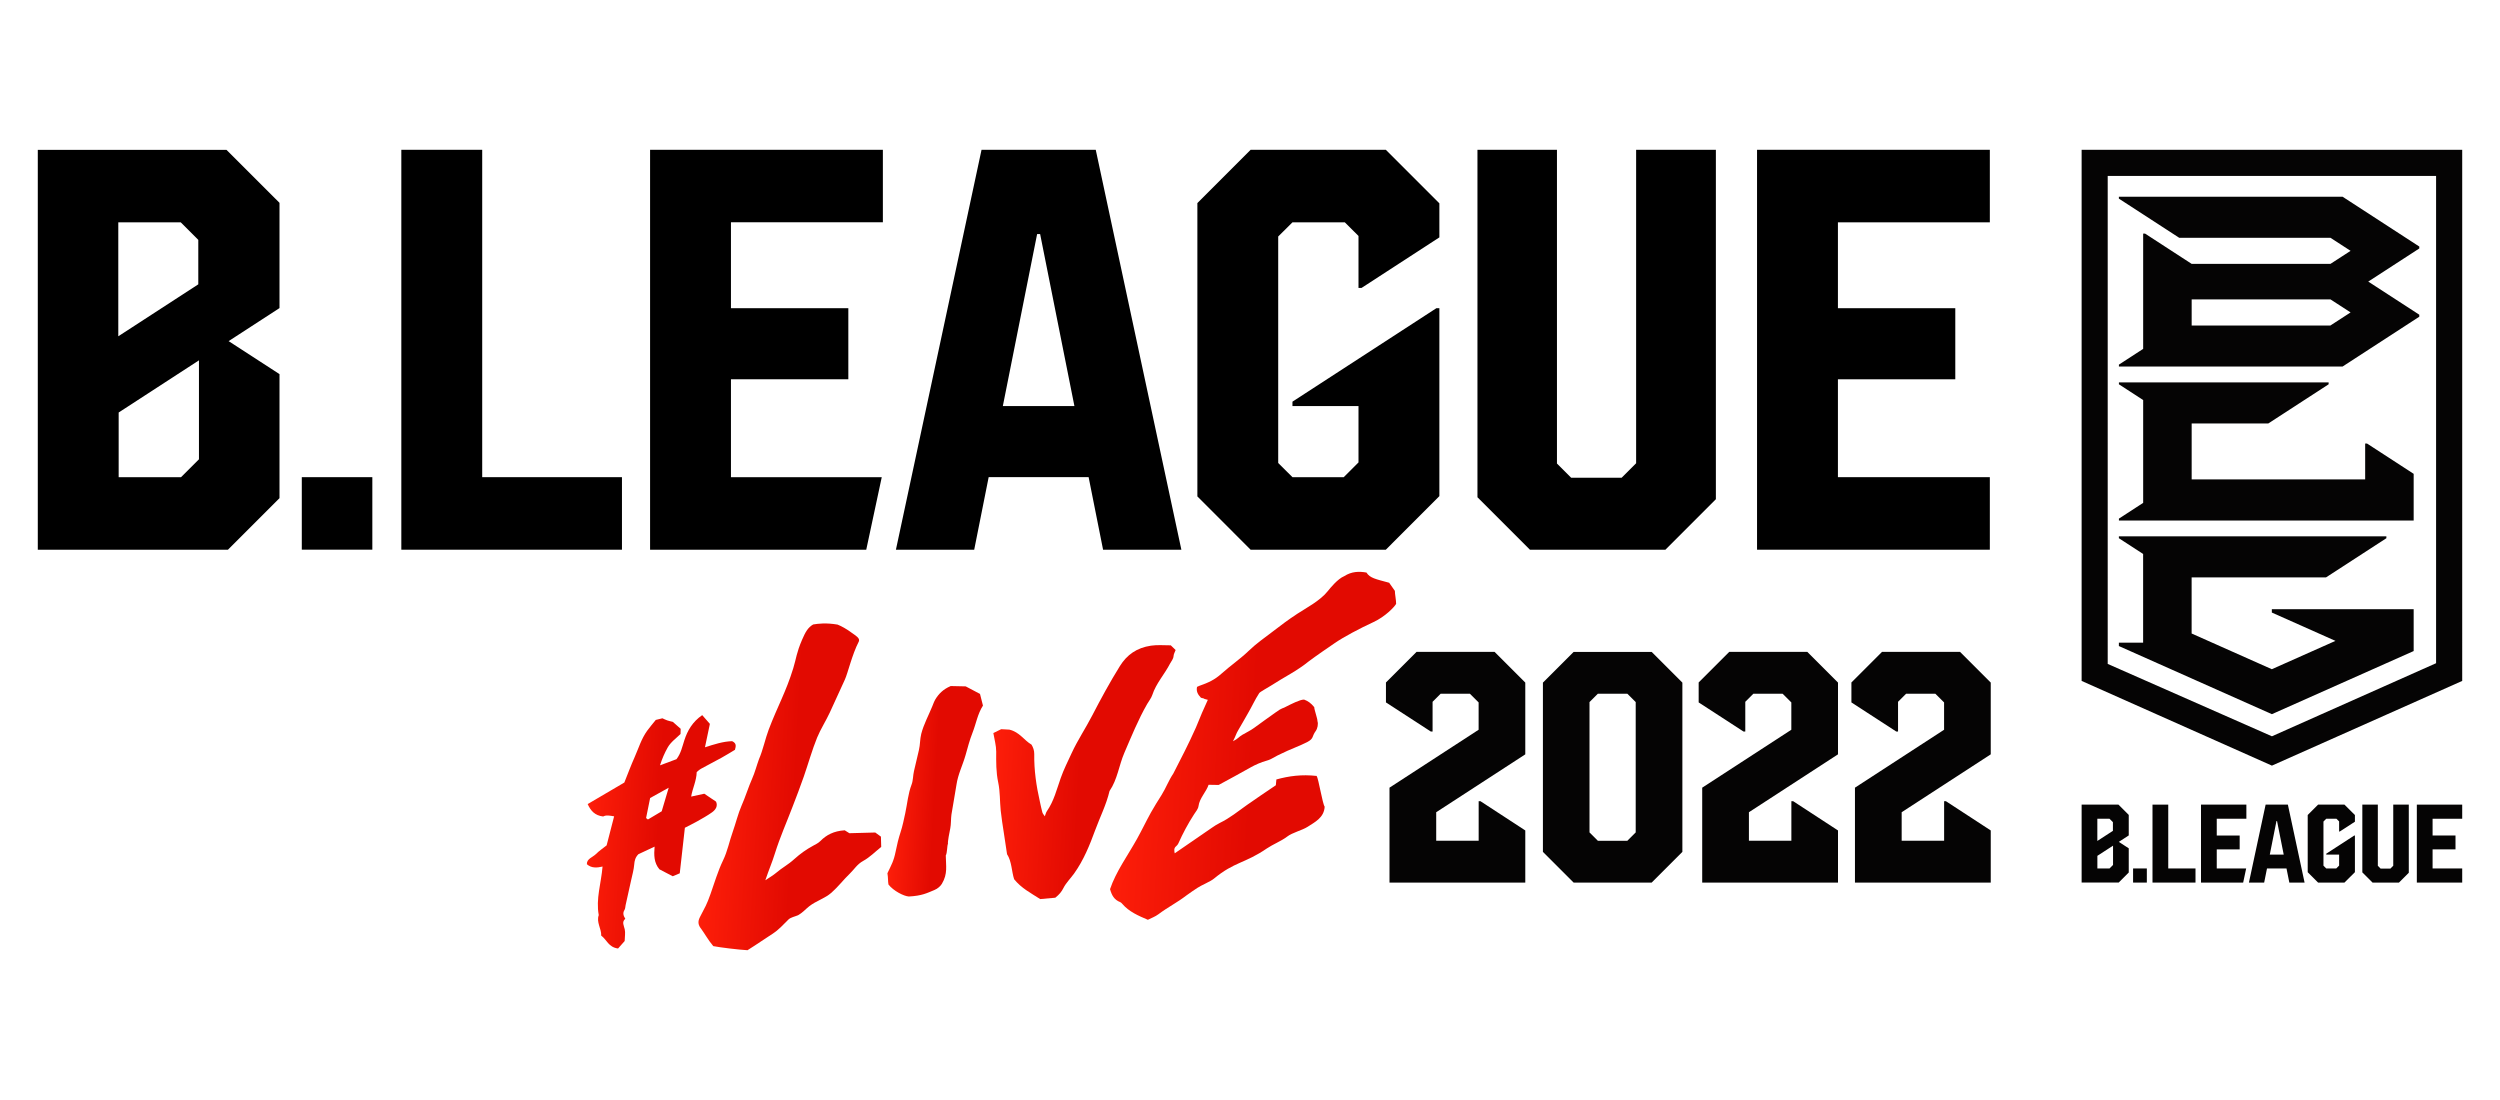
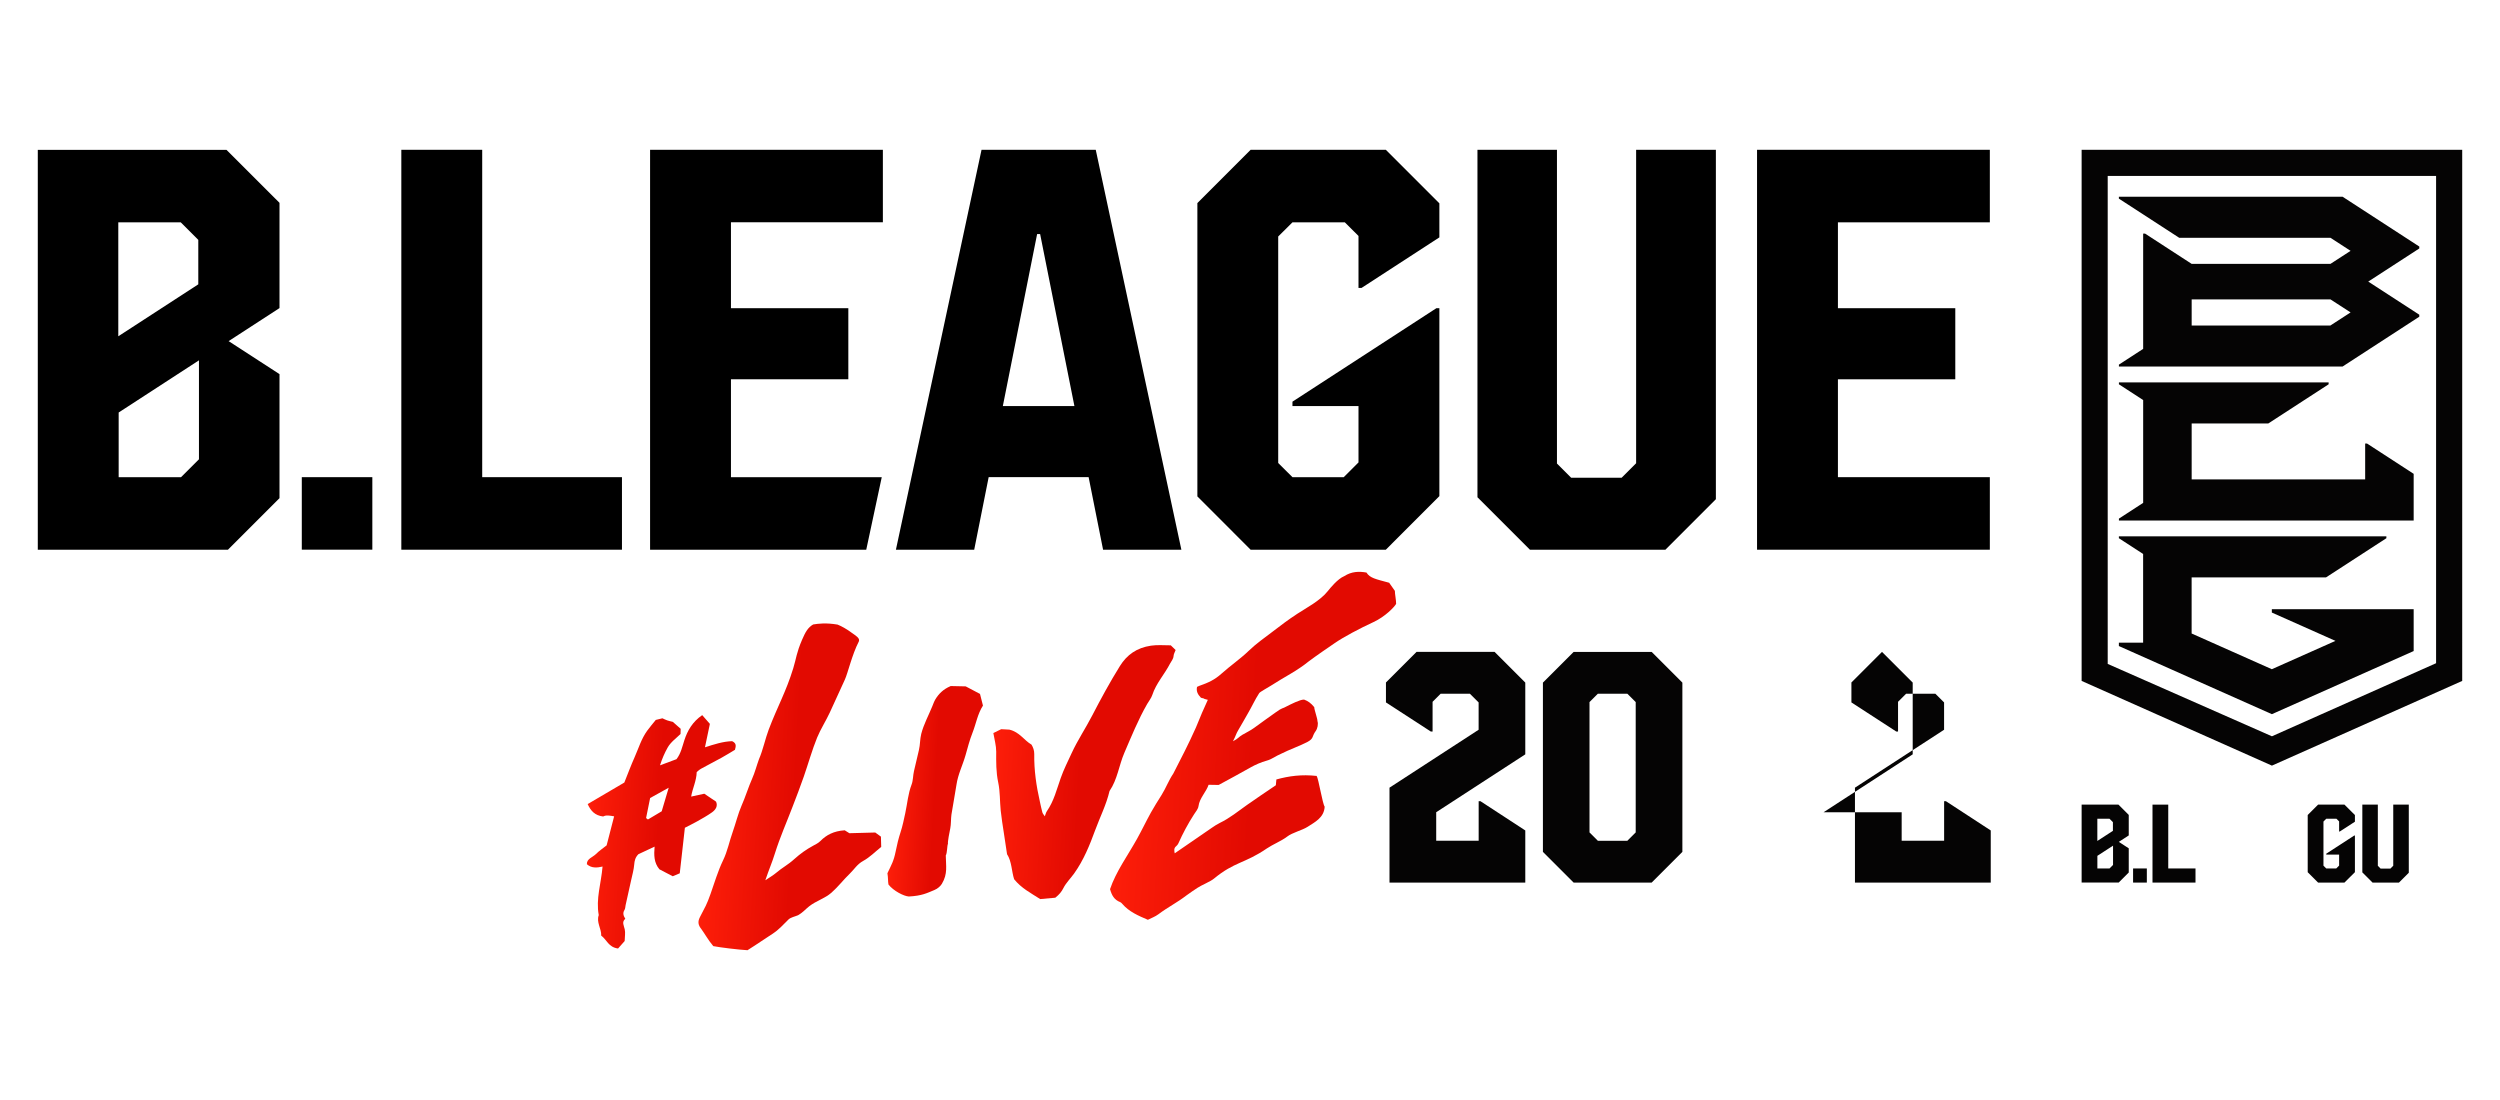
<svg xmlns="http://www.w3.org/2000/svg" xmlns:xlink="http://www.w3.org/1999/xlink" id="_レイヤー_1" width="600" height="264" viewBox="0 0 600 264">
  <defs>
    <style>.cls-1{fill:#050404;}.cls-2{fill:url(#_名称未設定グラデーション_31-3);}.cls-3{fill:url(#_名称未設定グラデーション_31-4);}.cls-4{fill:url(#_名称未設定グラデーション_31-5);}.cls-5{fill:url(#_名称未設定グラデーション_31-2);}.cls-6{fill:url(#_名称未設定グラデーション_31);}</style>
    <linearGradient id="_名称未設定グラデーション_31" x1="302.66" y1="174.53" x2="367.4" y2="174.53" gradientTransform="translate(-23.97 -14.02) rotate(3.21)" gradientUnits="userSpaceOnUse">
      <stop offset="0" stop-color="#fe1f0a" />
      <stop offset=".03" stop-color="#fc1d09" />
      <stop offset=".5" stop-color="#e20a01" />
    </linearGradient>
    <linearGradient id="_名称未設定グラデーション_31-2" x1="272.59" y1="182.87" x2="315.16" y2="182.87" xlink:href="#_名称未設定グラデーション_31" />
    <linearGradient id="_名称未設定グラデーション_31-3" x1="249.1" y1="189.71" x2="269.73" y2="189.71" xlink:href="#_名称未設定グラデーション_31" />
    <linearGradient id="_名称未設定グラデーション_31-4" x1="204.47" y1="190.62" x2="247.26" y2="190.62" xlink:href="#_名称未設定グラデーション_31" />
    <linearGradient id="_名称未設定グラデーション_31-5" x1="176.32" y1="203.1" x2="211.01" y2="203.1" xlink:href="#_名称未設定グラデーション_31" />
  </defs>
  <g id="_白背景版">
    <g>
      <polygon class="cls-1" points="520.38 193.11 516.6 193.11 516.6 211.82 526.92 211.82 526.92 208.43 520.38 208.43 520.38 193.11" />
-       <polygon class="cls-1" points="528.24 211.82 538.36 211.82 539.08 208.43 532.02 208.43 532.02 203.85 537.52 203.85 537.52 200.52 532.02 200.52 532.02 196.5 539.13 196.5 539.13 193.11 528.24 193.11 528.24 211.82" />
-       <path class="cls-1" d="M543.75,193.11l-4.01,18.71h3.66l.68-3.39h4.68l.68,3.39h3.66l-4.01-18.71h-5.34Zm1,11.99l1.6-8.05h.14l1.6,8.05h-3.35Z" />
      <rect class="cls-1" x="511.94" y="208.43" width="3.3" height="3.39" />
      <polygon class="cls-1" points="574.38 207.78 573.7 208.46 571.34 208.46 570.68 207.79 570.68 193.11 566.96 193.11 566.96 209.37 569.41 211.82 575.75 211.82 578.11 209.46 578.11 193.11 574.38 193.11 574.38 207.78" />
-       <polygon class="cls-1" points="590.93 196.5 590.93 193.11 580.04 193.11 580.04 211.82 590.93 211.82 590.93 208.43 583.82 208.43 583.82 203.85 589.32 203.85 589.32 200.52 583.82 200.52 583.82 196.5 590.93 196.5" />
      <polygon class="cls-1" points="561.53 199.57 565.18 197.21 565.18 195.61 562.67 193.11 556.34 193.11 553.85 195.6 553.85 209.33 556.34 211.82 562.67 211.82 565.18 209.32 565.18 200.52 565.03 200.52 558.3 204.89 558.3 205.1 561.39 205.1 561.39 207.74 560.7 208.43 558.3 208.43 557.63 207.76 557.63 197.17 558.3 196.5 560.75 196.5 561.39 197.14 561.39 199.57 561.53 199.57" />
      <path class="cls-1" d="M499.59,35.95v127.47l45.67,20.33,45.67-20.33V35.95h-91.35Zm45.67,140.76l-39.41-17.37V42.22h78.81v116.95l-39.4,17.54Zm34.03-51.79h-70.75v-.45l5.82-3.78v-24.68l-5.82-3.78v-.45h50.33v.45l-14.48,9.4h-18.39v13.43h41.64v-8.61h.45l11.19,7.27v11.19Zm1.34-65.27v-.48l-18.4-11.95h-53.7v.45l14.48,9.4h36.3l4.83,3.13-4.83,3.13h-33.31l-11.19-7.27h-.45v27.67l-5.82,3.78v.45h53.69l18.4-11.95v-.48l-12.25-7.95,12.25-7.95Zm-21.32,18.47h-33.31v-6.27h33.31l4.83,3.13-4.83,3.13Zm19.97,68.08v10.05l-34.03,15.15-36.72-16.35v-.81h5.82v-21.29l-5.82-3.78v-.45h64.2v.45l-14.48,9.4h-32.26v13.47l19.25,8.57,15.27-6.8-15.27-6.8v-.81h34.03Z" />
      <path class="cls-1" d="M510.9,203.6l-2.38-1.55,2.38-1.55v-4.92l-2.48-2.48h-8.83v18.71h8.9l2.41-2.41v-5.8Zm-7.54-7.1h2.92l.82,.82v2.08l-3.74,2.43v-5.33Zm3.77,11.09l-.84,.84h-2.92v-3.03l3.76-2.44v4.63Z" />
    </g>
    <g>
      <polygon points="115.73 35.95 96.32 35.95 96.32 131.93 149.27 131.93 149.27 114.52 115.73 114.52 115.73 35.95" />
      <polygon points="156.02 131.93 207.9 131.93 211.62 114.53 175.43 114.53 175.43 91.03 203.6 91.03 203.6 73.96 175.43 73.96 175.43 53.35 211.89 53.35 211.89 35.96 156.02 35.96 156.02 131.93" />
      <path d="M240.68,97.46l8.23-41.29h.72l8.23,41.29h-17.18Zm-5.11-61.51l-20.55,95.98h18.79l3.47-17.41h23.99l3.47,17.41h18.79l-20.55-95.98h-27.39Z" />
      <rect x="72.43" y="114.52" width="16.93" height="17.4" />
      <polygon points="392.67 111.18 389.19 114.66 377.08 114.66 373.67 111.25 373.67 35.96 354.59 35.96 354.59 119.34 367.18 131.93 399.7 131.93 411.81 119.81 411.81 35.96 392.67 35.96 392.67 111.18" />
      <polygon points="477.56 53.36 477.56 35.95 421.69 35.95 421.69 131.93 477.56 131.93 477.56 114.52 441.1 114.52 441.1 91.03 469.27 91.03 469.27 73.97 441.1 73.97 441.1 53.36 477.56 53.36" />
      <polygon points="326.76 69.11 345.45 56.97 345.45 48.8 332.6 35.95 300.15 35.95 287.37 48.74 287.37 119.14 300.15 131.93 332.6 131.93 345.45 119.07 345.45 73.97 344.73 73.97 310.19 96.4 310.19 97.46 326.04 97.46 326.04 110.98 322.5 114.52 310.19 114.52 306.77 111.12 306.77 56.76 310.19 53.36 322.76 53.36 326.04 56.63 326.04 69.11 326.76 69.11" />
      <path d="M47.75,110.23l-4.3,4.29h-14.97v-15.52l19.27-12.52v23.75ZM28.4,53.36h14.98l4.21,4.21v10.67l-19.2,12.47v-27.34Zm38.68,36.43l-12.21-7.92,12.21-7.93v-25.26l-12.72-12.71H9.07v95.97H54.7l12.38-12.38v-29.76Z" />
    </g>
    <g>
      <path class="cls-1" d="M344.69,194.95v6.83h10.19v-9.5h.42l10.77,7.03v12.51h-32.59v-22.78l21.39-13.9v-6.56l-2.09-2.08h-7.03l-1.93,1.93v7.14h-.42l-10.77-6.99v-4.79l7.34-7.34h18.73l7.37,7.37v17.22l-21.39,13.9Z" />
      <path class="cls-1" d="M403.77,163.83v40.62l-7.37,7.37h-18.73l-7.37-7.37v-40.62l7.37-7.37h18.73l7.37,7.37Zm-11.2,4.67l-2.01-2.01h-7.07l-2.01,2.01v31.28l2.01,2.01h7.07l2.01-2.01v-31.28Z" />
-       <path class="cls-1" d="M419.74,194.95v6.83h10.19v-9.5h.42l10.77,7.03v12.51h-32.59v-22.78l21.39-13.9v-6.56l-2.09-2.08h-7.03l-1.93,1.93v7.14h-.42l-10.77-6.99v-4.79l7.34-7.34h18.73l7.37,7.37v17.22l-21.39,13.9Z" />
-       <path class="cls-1" d="M456.4,194.95v6.83h10.19v-9.5h.42l10.77,7.03v12.51h-32.59v-22.78l21.39-13.9v-6.56l-2.09-2.08h-7.03l-1.93,1.93v7.14h-.42l-10.77-6.99v-4.79l7.34-7.34h18.73l7.37,7.37v17.22l-21.39,13.9Z" />
+       <path class="cls-1" d="M456.4,194.95v6.83h10.19v-9.5h.42l10.77,7.03v12.51h-32.59v-22.78l21.39-13.9v-6.56l-2.09-2.08h-7.03l-1.93,1.93v7.14h-.42l-10.77-6.99v-4.79l7.34-7.34l7.37,7.37v17.22l-21.39,13.9Z" />
    </g>
    <g id="LIVE">
      <path class="cls-6" d="M315.99,186.21c.46,.65,1.4,6.66,1.93,7.4-.15,2.65-2.37,3.7-4.07,4.81-1.34,.87-3.66,1.37-4.97,2.39-1.23,.96-3.53,1.92-4.81,2.8-5.35,3.66-7.79,3.18-12.72,7.26-.88,.73-3.02,1.57-3.97,2.22-.77,.53-1.81,1.18-2.55,1.75-2.48,1.9-4.33,2.73-6.84,4.6-.73,.55-1.66,.88-2.5,1.31-2.3-.98-4.54-1.95-6.12-3.8-.14-.16-.3-.35-.5-.43-1.48-.56-2.07-1.69-2.46-3.13,1.43-4.22,4.23-8.03,6.48-12.07,1.16-2.08,2.18-4.23,3.33-6.31,.79-1.43,1.68-2.81,2.55-4.2,1.06-1.69,1.7-3.5,2.82-5.15,1.97-3.84,3.61-6.98,5.42-11.03,1.08-2.67,1.91-4.62,2.87-6.67-1.86-.46,.04-.09-1.65-.5-.81-.82-1.16-1.61-.94-2.61,.15-.07,.33-.17,.53-.24,2.21-.77,3.69-1.45,5.37-2.96,1.99-1.79,4.6-3.61,6.51-5.46,1.69-1.65,3.88-3.19,5.76-4.62,2.34-1.78,3.41-2.62,5.89-4.26,1.99-1.32,5.51-3.12,7.36-5.49,.49-.62,2.34-2.91,3.9-3.54,1.79-1.15,3.57-1.18,5.34-.87,.84,1.34,2.22,1.57,5.45,2.45,.48,.68,.92,1.3,1.37,1.95-.02,.6,.32,2.35,.3,3.12-.42,.75-2.61,3.06-5.42,4.36-3.41,1.58-7.17,3.58-9.28,5.03-1.8,1.24-4.24,2.89-6.21,4.36-2.96,2.41-5.9,3.77-9.14,5.88-.86,.56-2.59,1.46-2.81,1.79-1.05,1.6-1.77,3.28-2.81,5.03-.77,1.28-1.42,2.57-2.21,3.84-.53,.86-.59,1.38-1.28,2.68,1.27-.63,1.38-1.03,2.19-1.51,.94-.56,2.03-1.06,2.89-1.7,1.86-1.39,3.25-2.32,5.13-3.69,1.74-1.28,1.67-.87,2.67-1.47,1.01-.5,3.23-1.66,4.19-1.63,1,.38,1.63,.84,2.44,1.82-.02,.56,.79,2.74,.77,3.35,.24,.71,0,1.8-.41,2.36-.99,1.34-.39,1.79-2.05,2.67-1.61,.85-4.53,1.91-6.15,2.75-1.58,.67-2.3,1.37-3.58,1.71-1.37,.37-2.79,1.02-3.82,1.6-2.64,1.5-5.04,2.78-7.7,4.23-.82-.03-1.5-.01-2.42-.04-.57,1.72-2.18,3.21-2.42,5.12-.09,.69-.65,1.33-1.06,1.96-1.46,2.25-2.7,4.59-3.78,7-.11,.24-.3,.48-.51,.65-.61,.49-.48,1.07-.36,1.72,3.02-2.08,5.99-4.13,8.97-6.17,.59-.41,1.21-.81,1.86-1.13,2.4-1.16,4.4-2.81,6.52-4.31,2.24-1.59,4.53-3.1,6.92-4.73,.03-.32,.07-.78,.13-1.39,3.04-.84,6.1-1.24,9.62-.85Z" />
      <path class="cls-5" d="M238.41,175.93c.74-.37,1.32-.66,1.88-.93l1.95,.11c2.47,.58,3.48,2.52,5.32,3.6,.39,.65,.67,1.38,.66,2.26-.06,3.85,.49,7.65,1.35,11.42,.2,.87,.36,1.74,.6,2.59,.09,.31,.36,.58,.58,.94,.19-.48,.27-.9,.5-1.23,1.69-2.43,2.37-5.26,3.32-7.95,.73-2.08,1.73-4.03,2.64-6.02,1.42-3.08,3.33-5.92,4.88-8.92,2.1-4.05,4.27-8.06,6.69-11.95,1.68-2.7,4.03-4.38,7.46-4.89,1.59-.24,3.1-.07,4.75-.08,.37,.35,.77,.75,1.16,1.12-.19,.52-.46,.96-.49,1.42-.04,.74-.53,1.23-.84,1.83-1.32,2.57-3.37,4.77-4.27,7.55-.25,.77-.82,1.44-1.23,2.16-2.16,3.77-3.77,7.76-5.48,11.73-1.3,3.02-1.64,6.36-3.55,9.15-.76,3.26-2.3,6.28-3.45,9.41-1.31,3.58-2.76,7.17-5.03,10.36-.85,1.2-1.96,2.26-2.6,3.54-.43,.86-.96,1.52-1.94,2.3-1.1,.1-2.47,.23-3.62,.33-2.31-1.48-4.53-2.62-6.26-4.77-.61-1.87-.56-4.27-1.7-6-.29-1.94-.54-3.57-.78-5.19-.26-1.75-.56-3.51-.74-5.27-.23-2.25-.13-4.56-.6-6.76-.53-2.48-.5-4.92-.48-7.41,0-1.42-.42-2.85-.69-4.47Z" />
      <path class="cls-2" d="M228.12,164.65l3.65,.08c.94,.5,2.06,1.09,3.43,1.81,.22,.86,.47,1.85,.71,2.8-1.31,2.05-1.64,4.31-2.49,6.47-.7,1.78-1.18,3.62-1.68,5.4-.7,2.46-1.82,4.61-2.19,7.14-.35,2.36-.83,4.68-1.2,7.12-.15,1.01-.08,2.37-.28,3.31-.18,.86-.66,3.27-.56,3.75-.21,.32-.17,2.23-.52,2.77,.02,2.51,.51,4.38-.93,6.8-.3,.51-.98,1.18-1.82,1.51-1.8,.74-2.96,1.38-6.12,1.55-1.19-.07-3.69-1.34-4.89-2.88-.14-.75-.07-1.71-.25-2.7,.96-2.02,1.51-2.89,1.98-5.24,.31-1.55,.67-3.09,1.17-4.6,.5-1.52,.8-3.06,1.14-4.61,.49-2.28,.66-4.61,1.51-6.84,.39-1.03,.32-2.16,.58-3.25,.4-1.67,.77-3.35,1.18-5.03,.31-1.27,.23-2.58,.56-3.89,.59-2.29,1.74-4.38,2.63-6.56,.24-.58,.44-1.18,.76-1.72,.79-1.3,1.86-2.41,3.62-3.16Z" />
      <path class="cls-3" d="M179.39,228.05c-2.16-.12-6.58-.66-8.2-.98-1.19-1.39-2.11-3.07-2.89-4.13-.71-.87-.9-1.7-.33-2.81,1.32-2.57,1.61-2.9,2.56-5.59,.93-2.61,1.77-5.51,3-8.04,1.09-2.23,1.52-4.63,2.35-6.93,.64-1.78,1.3-4.43,2.08-6.18,.87-1.94,1.68-4.56,2.55-6.5,.67-1.5,1.12-3.27,1.66-4.73,.91-2.06,1.53-4.98,2.32-7.06,2.12-5.59,4.14-9.01,5.89-14.72,.76-2.48,.73-3.61,2.13-6.87,.81-1.88,1.42-2.93,2.65-3.64,1.27-.2,3.03-.44,5.85,.03,.91,.34,2.47,1.25,3.29,1.89,1.19,.84,2.14,1.38,1.82,2.16-1.64,3.17-2.64,7.61-3.36,9.17-1.58,3.42-2.04,4.47-3.61,7.89-.89,1.93-2.24,4.05-3.04,6.01-1.16,2.83-2.2,6.49-3.2,9.36-.87,2.5-1.77,4.83-2.72,7.3-1.42,3.73-3,7.27-4.19,11.07-.76,2.43-1.38,3.72-2.32,6.51,1.06-.71,1.83-1.15,2.48-1.69,1.73-1.47,2.86-1.92,4.53-3.44,1.33-1.2,2.8-2.26,4.45-3.15,.61-.33,1.27-.65,1.72-1.11,1.46-1.48,3.24-2.43,5.87-2.6,.18,.11,.62,.39,1.12,.7,1.98-.05,4.02-.11,6.21-.17,.42,.31,.91,.66,1.36,.99l.07,2.47c-1.46,1.16-2.72,2.48-4.33,3.36-1.46,.8-2.14,2.02-3.19,3.03-1.54,1.48-2.81,3.17-4.42,4.59-1.61,1.42-3.65,1.93-5.36,3.28-.89,.71-1.62,1.56-2.65,2.13-.78,.33-1.77,.51-2.3,1.02-1.47,1.41-2.18,2.37-3.91,3.49-2.75,1.77-2.97,2.02-5.95,3.9Z" />
      <path class="cls-4" d="M140.85,207.39c-.05-1.29,1.41-1.65,2.18-2.42,.75-.76,1.69-1.39,2.56-2.08,.59-2.29,1.18-4.57,1.8-6.97-1.04-.17-1.91-.37-2.63,.04-2.03-.25-2.99-1.38-3.72-2.98,2.86-1.68,5.69-3.35,8.8-5.17,.75-1.87,1.55-4.03,2.49-6.14,.94-2.11,1.58-4.34,2.99-6.29,.64-.89,1.37-1.73,2.07-2.6,.5-.12,1-.25,1.59-.39,.31,.14,.7,.34,1.12,.49,.35,.13,.73,.2,1.38,.37,.52,.46,1.23,1.08,1.88,1.66l-.03,1.24c-1.02,1.02-2.35,1.92-3.11,3.29-.72,1.29-1.29,2.58-1.82,4.24,1.49-.56,2.72-1.01,3.96-1.48,1.07-1.39,1.38-3.01,1.89-4.56,.75-2.3,1.93-4.38,4.28-6.01,.69,.79,1.34,1.53,1.84,2.1-.41,1.96-.78,3.74-1.18,5.62,2.15-.69,4.33-1.41,6.52-1.47,1.07,.51,.93,1.16,.68,2.07-.96,.57-2.07,1.27-3.23,1.91-1.61,.89-3.26,1.72-4.86,2.61-.46,.25-.83,.61-1.09,.82-.05,2.13-1.03,3.96-1.33,5.89,1.16-.25,2.22-.48,3.15-.69,1.06,.71,1.9,1.28,2.82,1.9,.47,1.05-.06,1.92-.98,2.58-1.11,.79-2.34,1.47-3.56,2.16-.96,.54-1.96,1.02-2.94,1.53-.41,3.67-.82,7.27-1.23,10.93-.56,.24-1.09,.46-1.68,.71-1.08-.56-2.12-1.11-3.2-1.67-1.33-1.58-1.33-3.42-1.16-5.44-1.49,.7-2.75,1.28-3.89,1.82-.76,.78-.93,1.58-1,2.47-.1,1.23-.44,2.44-.71,3.65-.44,2.04-.9,4.08-1.36,6.12-.08,.38-.06,.81-.27,1.14-.46,.73-.26,1.39,.2,2.11-.92,.8-.32,1.65-.13,2.55,.18,.84,0,1.74-.02,2.79-.48,.55-1.07,1.21-1.59,1.8-2.32-.31-2.69-2.11-4.04-3.09,.07-1.66-1.22-3.22-.59-4.93-.73-3.9,.59-7.69,.91-11.65-1.35,.32-2.67,.42-3.76-.56Zm19.64-18.34c-1.67,.93-3.18,1.77-4.46,2.48-.36,1.79-.67,3.3-.97,4.8,.14,.11,.25,.2,.44,.35,1.21-.72,2.43-1.44,3.31-1.97,.6-2.01,1.11-3.73,1.68-5.66Z" />
    </g>
  </g>
</svg>